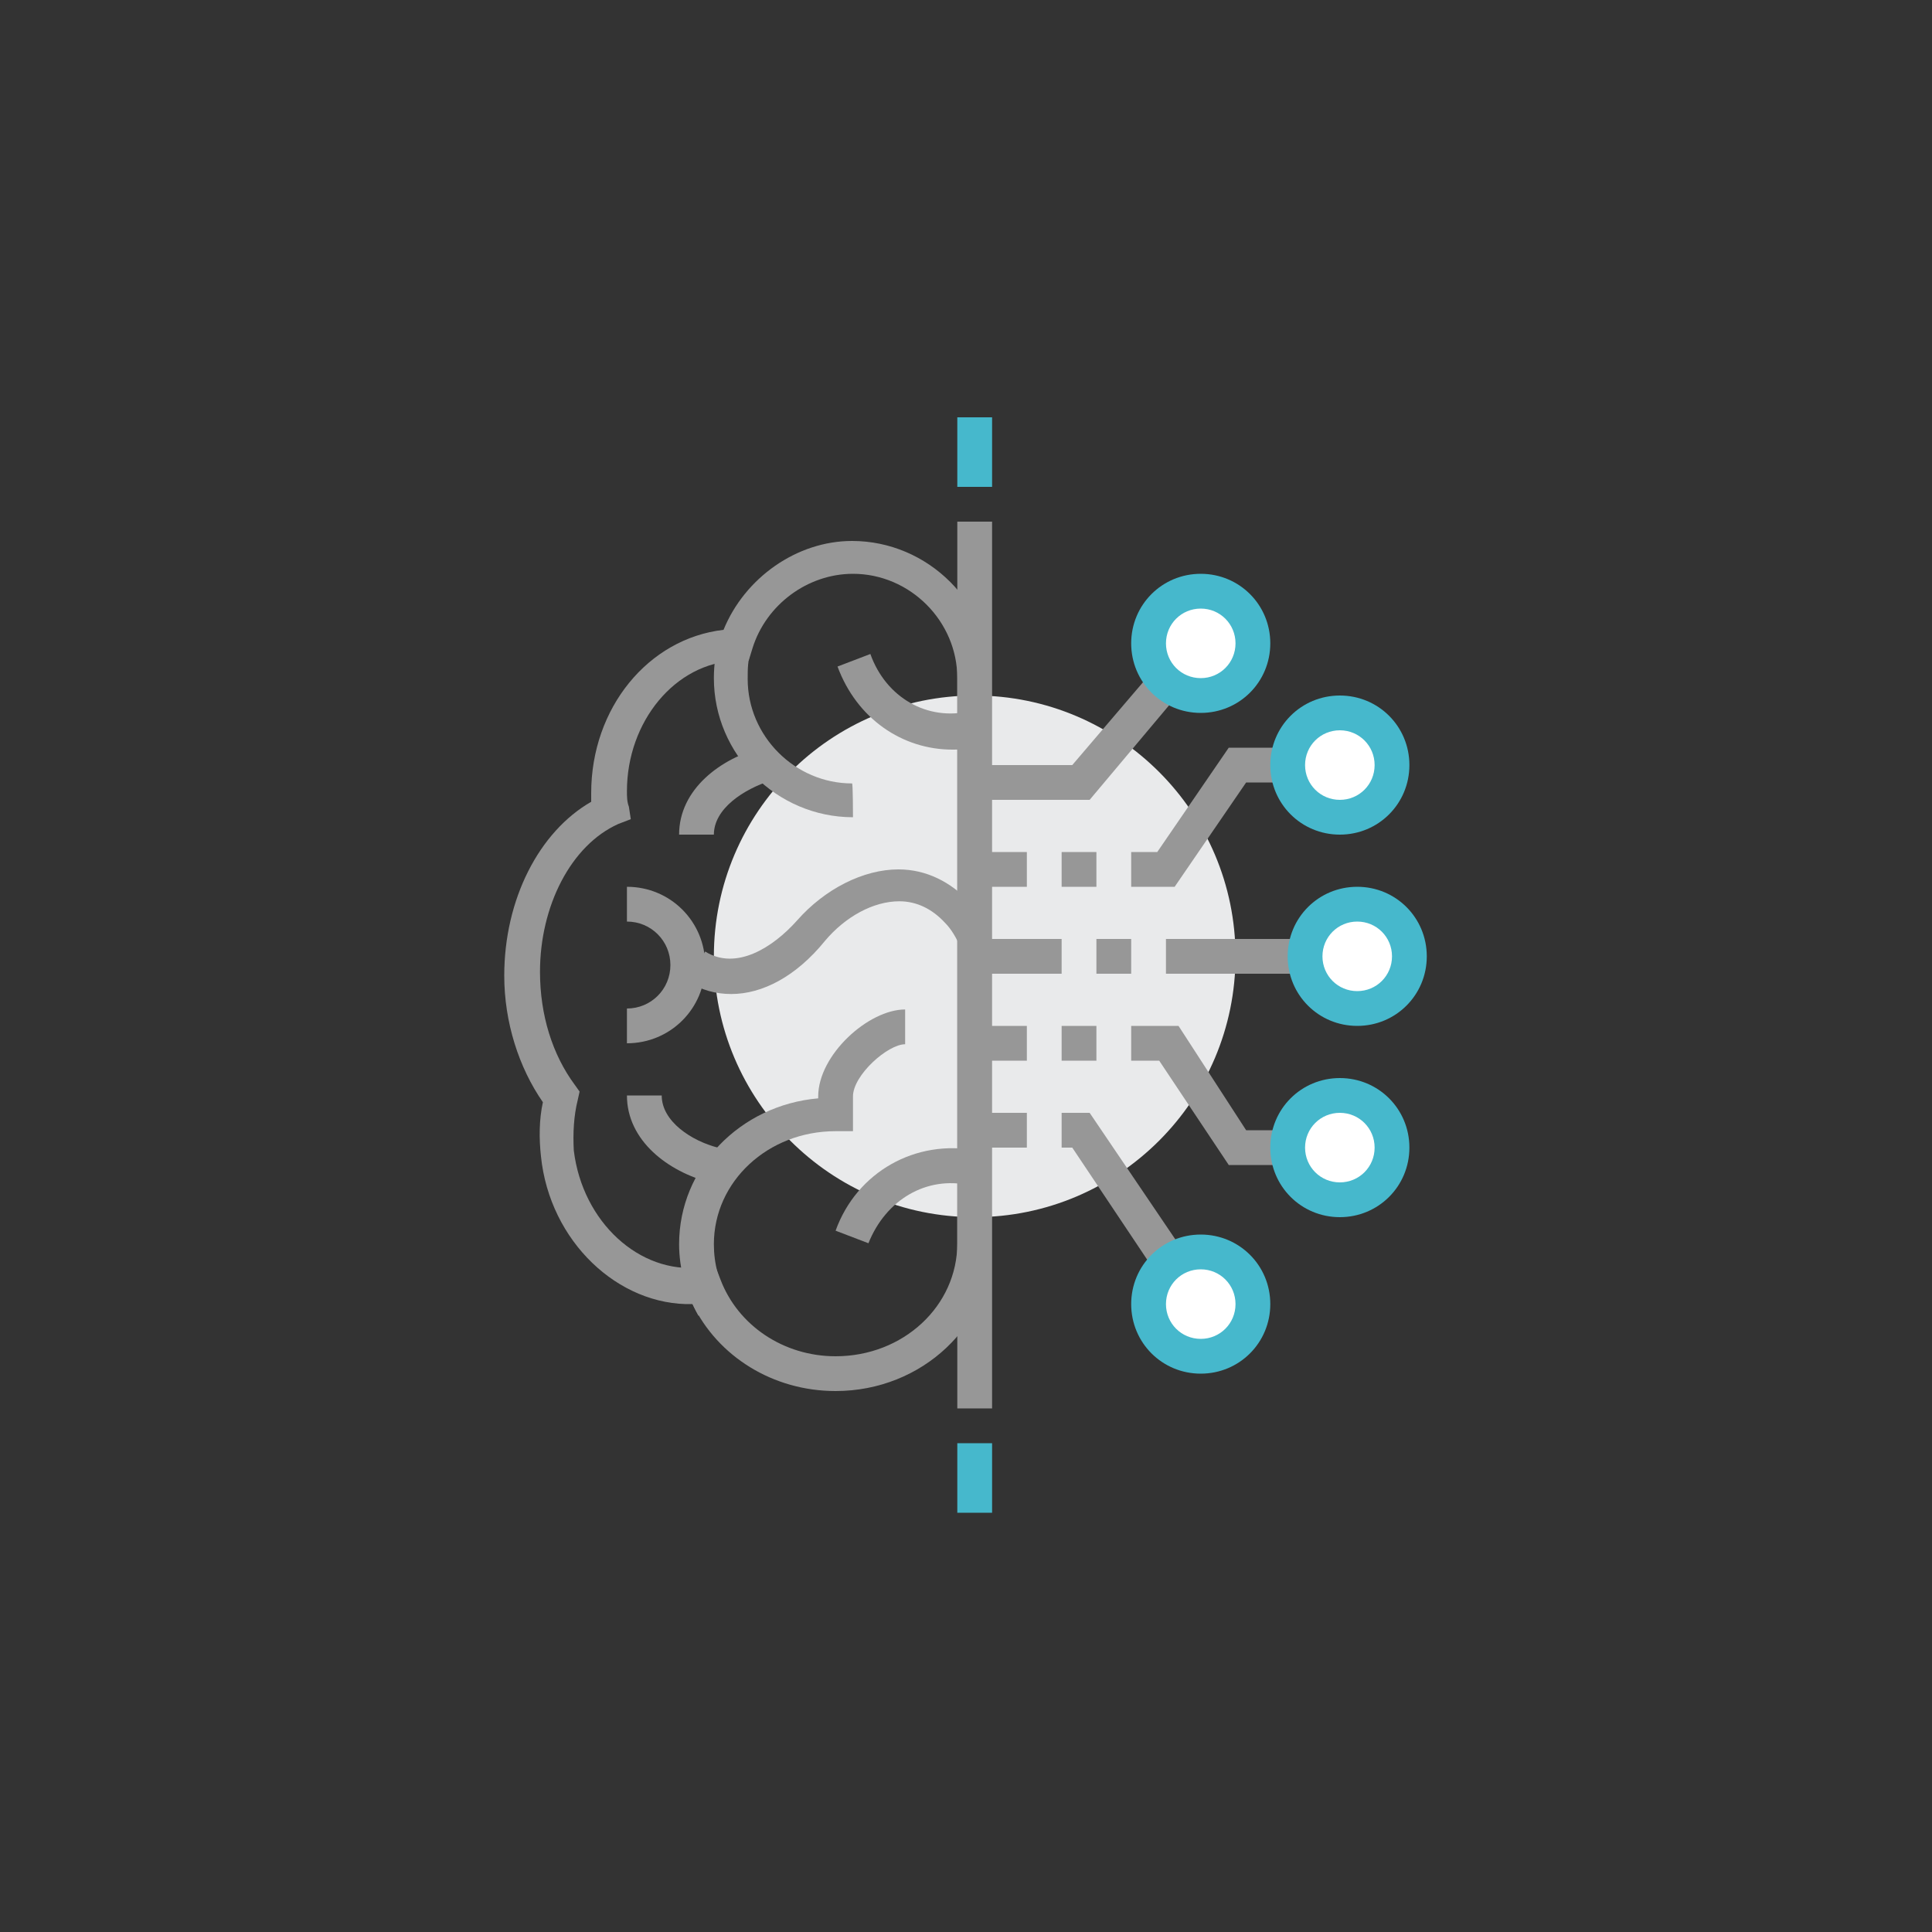
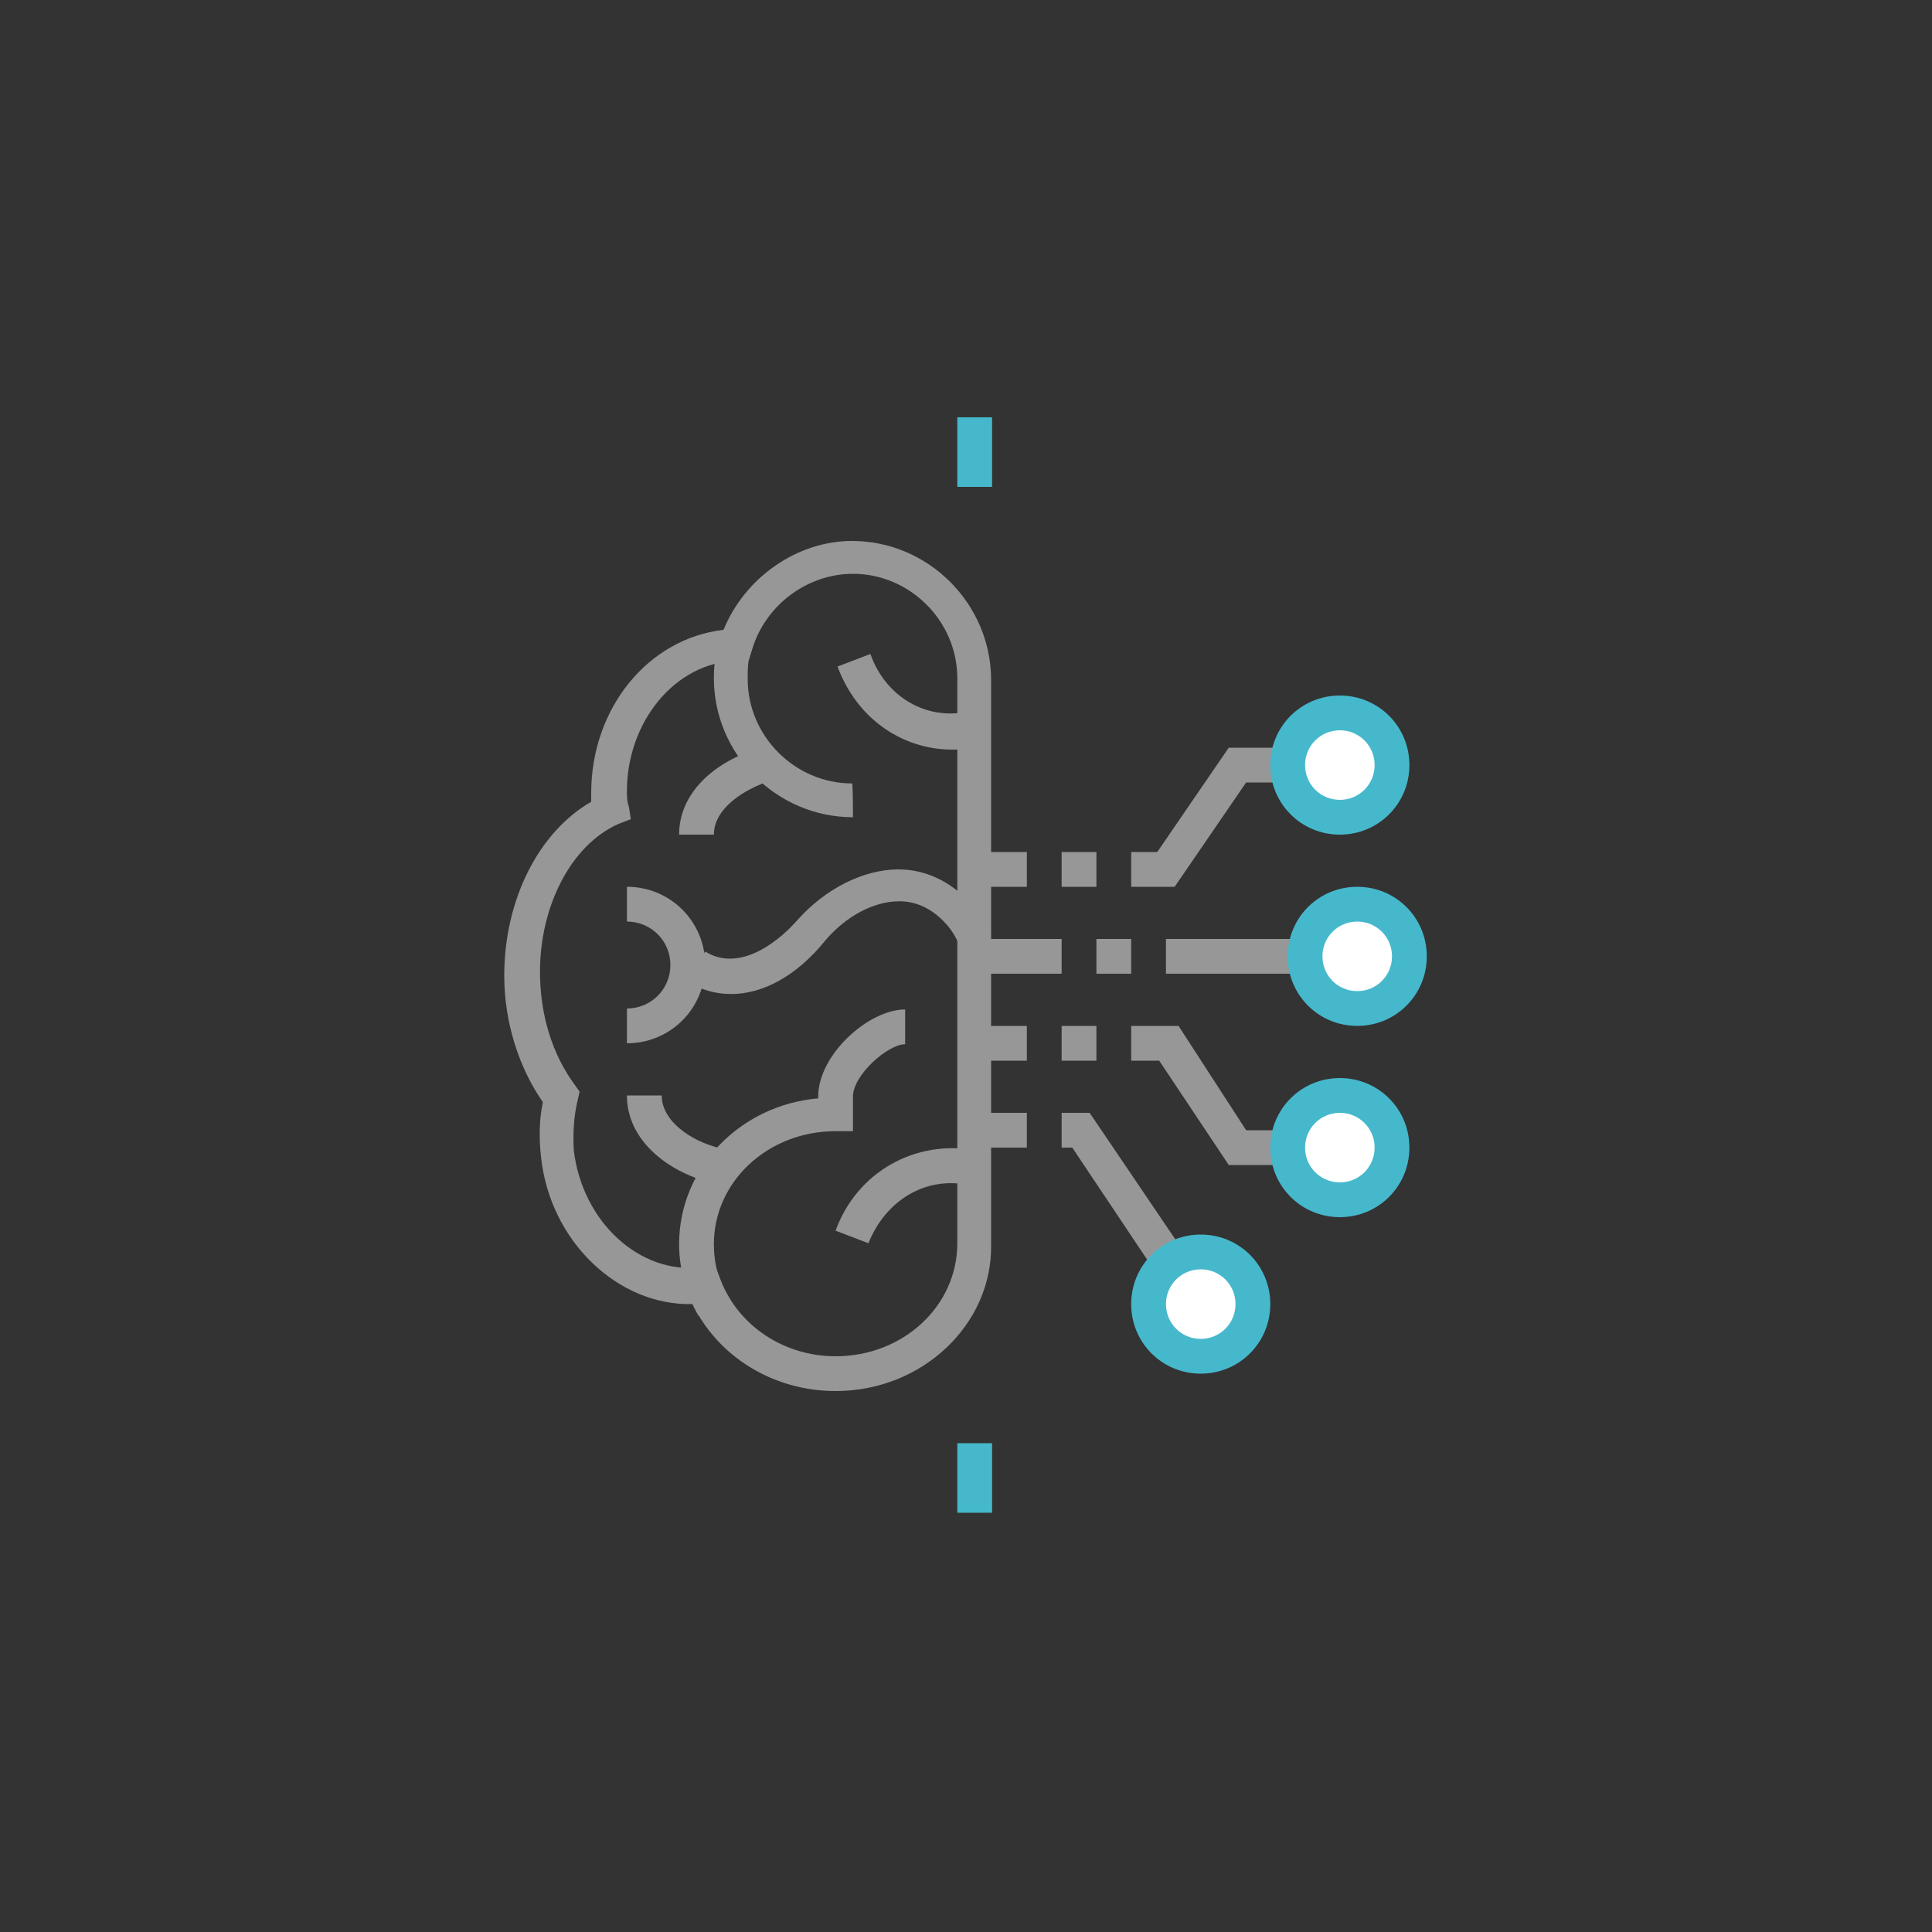
<svg xmlns="http://www.w3.org/2000/svg" version="1.1" id="图层_1" x="0px" y="0px" viewBox="0 0 200 200" style="enable-background:new 0 0 200 200;" xml:space="preserve">
  <rect x="0" y="0" width="200" height="200" fill="#333333" stroke="none" />
  <style type="text/css">
	.st0{fill:#E9EAEB;}
	.st1{fill:#979797;}
	.st2{fill:#FFFFFF;}
	.st3{fill:#46B8CC;}
</style>
-   <path class="st0" d="M73.9,99c0,14.9,12.1,27,27,27s27-12.1,27-27s-12.1-27-27-27S73.9,84.1,73.9,99z" />
  <path class="st1" d="M121.6,91.8h-4.5v-3.6h2.7l7.4-10.8h11.5V81H129L121.6,91.8z M120.7,97.2h19.8v3.6h-19.8V97.2z" />
  <path class="st2" d="M133.3,79.2c0,3,2.4,5.4,5.4,5.4s5.4-2.4,5.4-5.4s-2.4-5.4-5.4-5.4S133.3,76.2,133.3,79.2L133.3,79.2  L133.3,79.2z" />
  <path class="st3" d="M138.7,72c-4,0-7.2,3.2-7.2,7.2s3.2,7.2,7.2,7.2s7.2-3.2,7.2-7.2S142.7,72,138.7,72z M138.7,82.8  c-2,0-3.6-1.6-3.6-3.6s1.6-3.6,3.6-3.6s3.6,1.6,3.6,3.6S140.7,82.8,138.7,82.8z" />
  <polygon class="st1" points="138.7,120.6 127.2,120.6 120,109.8 117.1,109.8 117.1,106.2 122,106.2 129,117 138.7,117 " />
  <path class="st2" d="M133.3,118.8c0,3,2.4,5.4,5.4,5.4s5.4-2.4,5.4-5.4s-2.4-5.4-5.4-5.4S133.3,115.8,133.3,118.8L133.3,118.8  L133.3,118.8z" />
  <path class="st3" d="M138.7,126c-4,0-7.2-3.2-7.2-7.2s3.2-7.2,7.2-7.2s7.2,3.2,7.2,7.2S142.7,126,138.7,126z M138.7,115.2  c-2,0-3.6,1.6-3.6,3.6s1.6,3.6,3.6,3.6s3.6-1.6,3.6-3.6S140.7,115.2,138.7,115.2z" />
  <path class="st2" d="M135.1,99c0,3,2.4,5.4,5.4,5.4s5.4-2.4,5.4-5.4s-2.4-5.4-5.4-5.4S135.1,96,135.1,99L135.1,99L135.1,99z" />
  <path class="st3" d="M140.5,91.8c-4,0-7.2,3.2-7.2,7.2s3.2,7.2,7.2,7.2s7.2-3.2,7.2-7.2S144.5,91.8,140.5,91.8z M140.5,102.6  c-2,0-3.6-1.6-3.6-3.6s1.6-3.6,3.6-3.6s3.6,1.6,3.6,3.6S142.5,102.6,140.5,102.6z" />
  <polygon class="st1" points="122.5,136 111,118.8 109.9,118.8 109.9,115.2 112.8,115.2 125.6,134.1 " />
  <path class="st2" d="M118.9,135c0,3,2.4,5.4,5.4,5.4s5.4-2.4,5.4-5.4s-2.4-5.4-5.4-5.4C121.3,129.6,118.9,132,118.9,135L118.9,135  L118.9,135z" />
  <path class="st3" d="M124.3,127.8c-4,0-7.2,3.2-7.2,7.2s3.2,7.2,7.2,7.2s7.2-3.2,7.2-7.2S128.3,127.8,124.3,127.8z M124.3,138.6  c-2,0-3.6-1.6-3.6-3.6s1.6-3.6,3.6-3.6s3.6,1.6,3.6,3.6S126.3,138.6,124.3,138.6z" />
-   <polygon class="st1" points="112.8,82.8 100.9,82.8 100.9,79.2 111,79.2 122.7,65.5 125.4,67.8 " />
-   <path class="st2" d="M118.9,66.6c0,3,2.4,5.4,5.4,5.4s5.4-2.4,5.4-5.4s-2.4-5.4-5.4-5.4C121.3,61.2,118.9,63.6,118.9,66.6  L118.9,66.6L118.9,66.6z" />
-   <path class="st3" d="M124.3,73.8c-4,0-7.2-3.2-7.2-7.2s3.2-7.2,7.2-7.2s7.2,3.2,7.2,7.2S128.3,73.8,124.3,73.8z M124.3,63  c-2,0-3.6,1.6-3.6,3.6s1.6,3.6,3.6,3.6s3.6-1.6,3.6-3.6S126.3,63,124.3,63z" />
  <path class="st1" d="M86.5,144c-6.5,0-12.2-3.6-14.8-9c-7.7,0.2-14.8-6.5-15.7-15.3c-0.2-1.8-0.2-3.8,0.2-5.6c-2.5-3.6-4-8.3-4-13.1  c0-7.9,3.6-14.9,9-18v-0.9c0-8.8,5.9-16,13.7-16.9c2.2-5.4,7.6-9.2,13.3-9.2c7.9,0,14.4,6.5,14.4,14.4v58.5  C102.7,137.1,95.5,144,86.5,144z M74.1,131.2l0.5,1.3c1.8,4.7,6.5,7.9,11.9,7.9c7,0,12.6-5.2,12.6-11.7V70.2  c0-5.9-4.9-10.8-10.8-10.8c-4.7,0-9,3.2-10.4,7.7l-0.4,1.3h-1.3c-6.3,0.2-11.3,6.3-11.3,13.5c0,0.5,0,1.1,0.2,1.6l0.2,1.3L64,85.3  c-4.9,2.2-8.1,8.5-8.1,15.3c0,4.5,1.3,8.6,3.6,11.7L60,113l-0.2,0.9c-0.4,1.6-0.5,3.4-0.4,5.2c0.9,7.4,6.8,12.8,13.1,12.1H74.1  L74.1,131.2z" />
  <path class="st1" d="M88.3,84.6c-7.9,0-14.4-6.5-14.4-14.4c0-1.4,0.2-2.7,0.5-4.1l3.4,1.1c-0.4,1.1-0.4,2-0.4,3.1  c0,5.9,4.9,10.8,10.8,10.8C88.3,81,88.3,84.6,88.3,84.6z M75.7,102.9c-1.6,0-3.1-0.4-4.5-1.3l1.8-3.1c3.2,2,7-0.4,9.5-3.2  C85.4,92,89.4,90,93,90c2.9,0,5.4,1.3,7.4,3.4c0.9,1.1,1.6,2.2,2.2,3.2L99.4,98c-0.4-0.9-0.9-1.8-1.6-2.5c-1.3-1.4-2.9-2.2-4.7-2.2  c-2.7,0-5.6,1.6-7.7,4.1C82.4,101.1,78.9,102.9,75.7,102.9z M98.6,77.6c-5.2,0-9.9-3.2-11.9-8.6l3.4-1.3c1.6,4.5,5.9,7,10.4,5.9  l0.7,3.6C100.2,77.6,99.5,77.6,98.6,77.6z M89.9,128.7l-3.4-1.3c2.2-6.1,8.3-9.5,14.6-8.3l-0.7,3.6  C95.9,121.7,91.7,124.2,89.9,128.7z" />
  <path class="st1" d="M73.9,86.4h-3.6c0-4.7,4.3-7.9,8.6-9l0.9,3.4C77,81.7,73.9,83.7,73.9,86.4z M73.5,122.4c-4.3-1.1-8.6-4.3-8.6-9  h3.6c0,2.7,3.1,4.7,5.8,5.4L73.5,122.4z" />
  <path class="st1" d="M72.3,136.2c-1.3-2.3-2-4.9-2-7.4c0-7.9,6.3-14.4,14.4-15.1v-0.2c0-4.3,5.2-9,9-9v3.6c-1.8,0-5.4,3.2-5.4,5.4  v3.6h-1.8c-7,0-12.6,5.2-12.6,11.7c0,2,0.5,4,1.6,5.6L72.3,136.2z M64.9,108v-3.6c2.5,0,4.5-2,4.5-4.5s-2-4.5-4.5-4.5v-3.6  c4.5,0,8.1,3.6,8.1,8.1S69.4,108,64.9,108z M100.9,88.2h5.4v3.6h-5.4V88.2z M109.9,88.2h3.6v3.6h-3.6V88.2z M109.9,106.2h3.6v3.6  h-3.6V106.2z M100.9,106.2h5.4v3.6h-5.4V106.2z M100.9,115.2h5.4v3.6h-5.4V115.2z M100.9,97.2h9v3.6h-9V97.2z M113.5,97.2h3.6v3.6  h-3.6V97.2z" />
-   <rect x="99.1" y="54" class="st1" width="3.6" height="91.8" />
  <rect x="99.1" y="43.2" class="st3" width="3.6" height="7.2" />
  <rect x="99.1" y="149.4" class="st3" width="3.6" height="7.2" />
</svg>